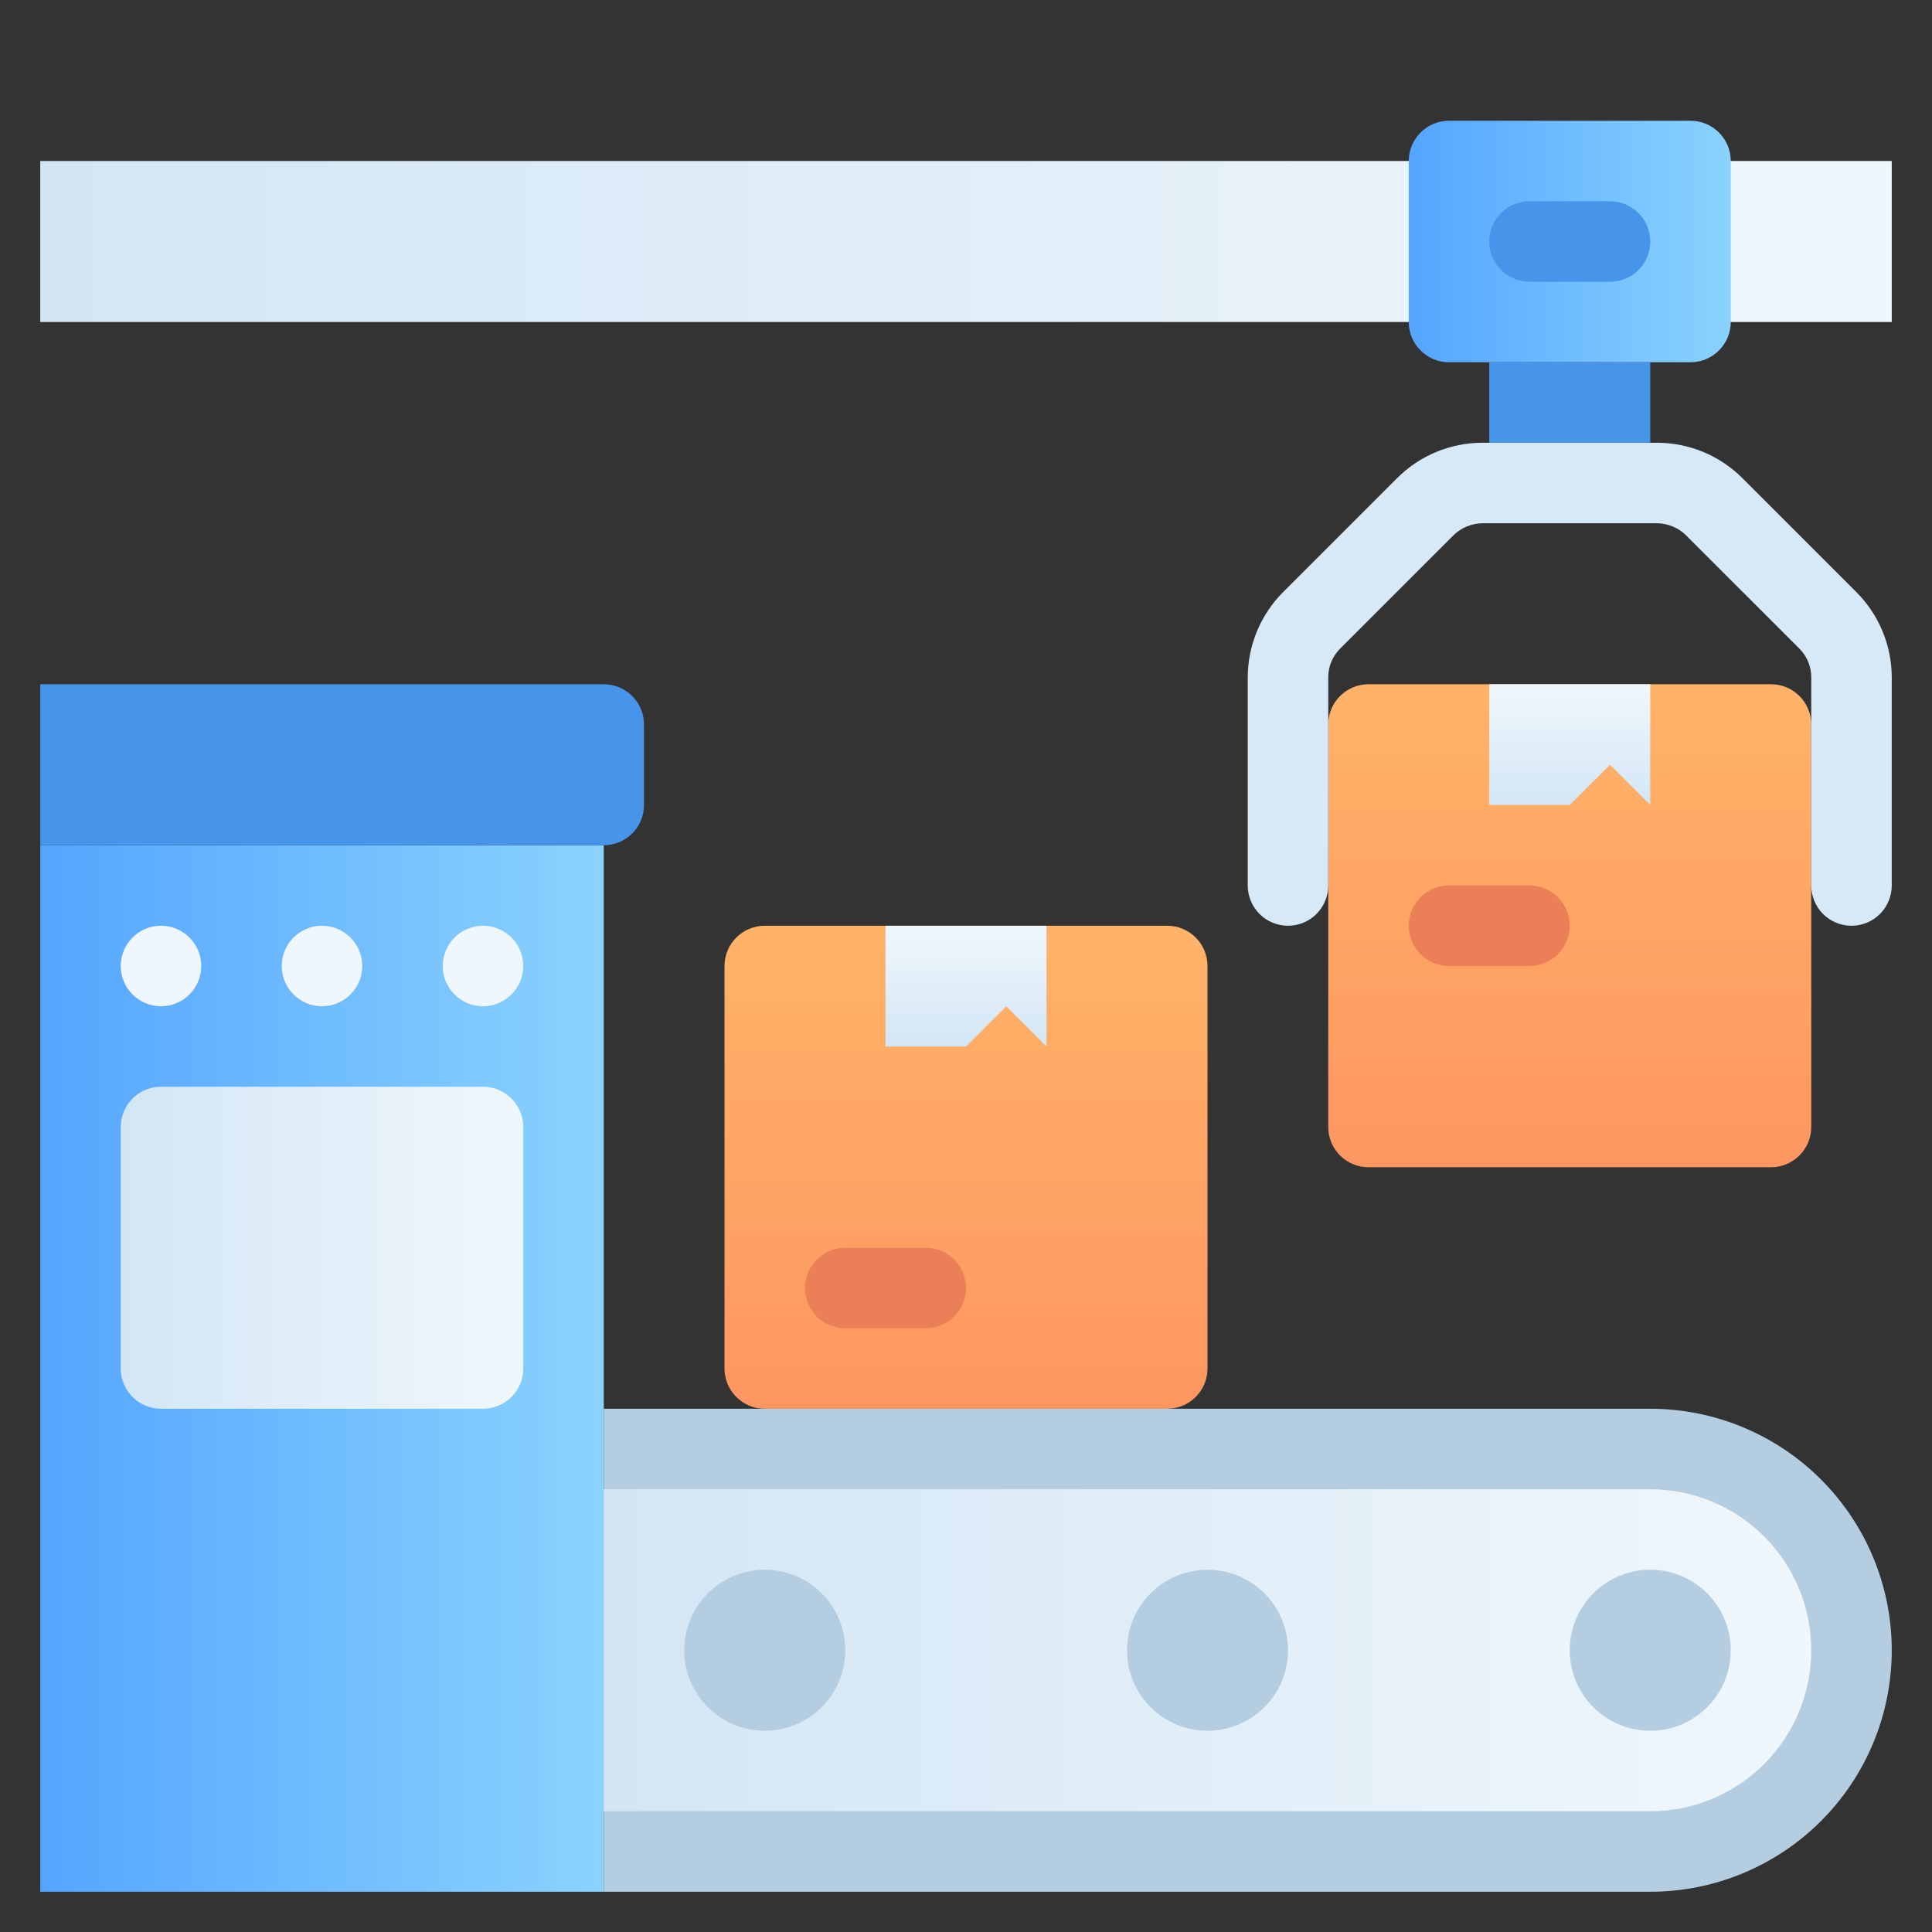
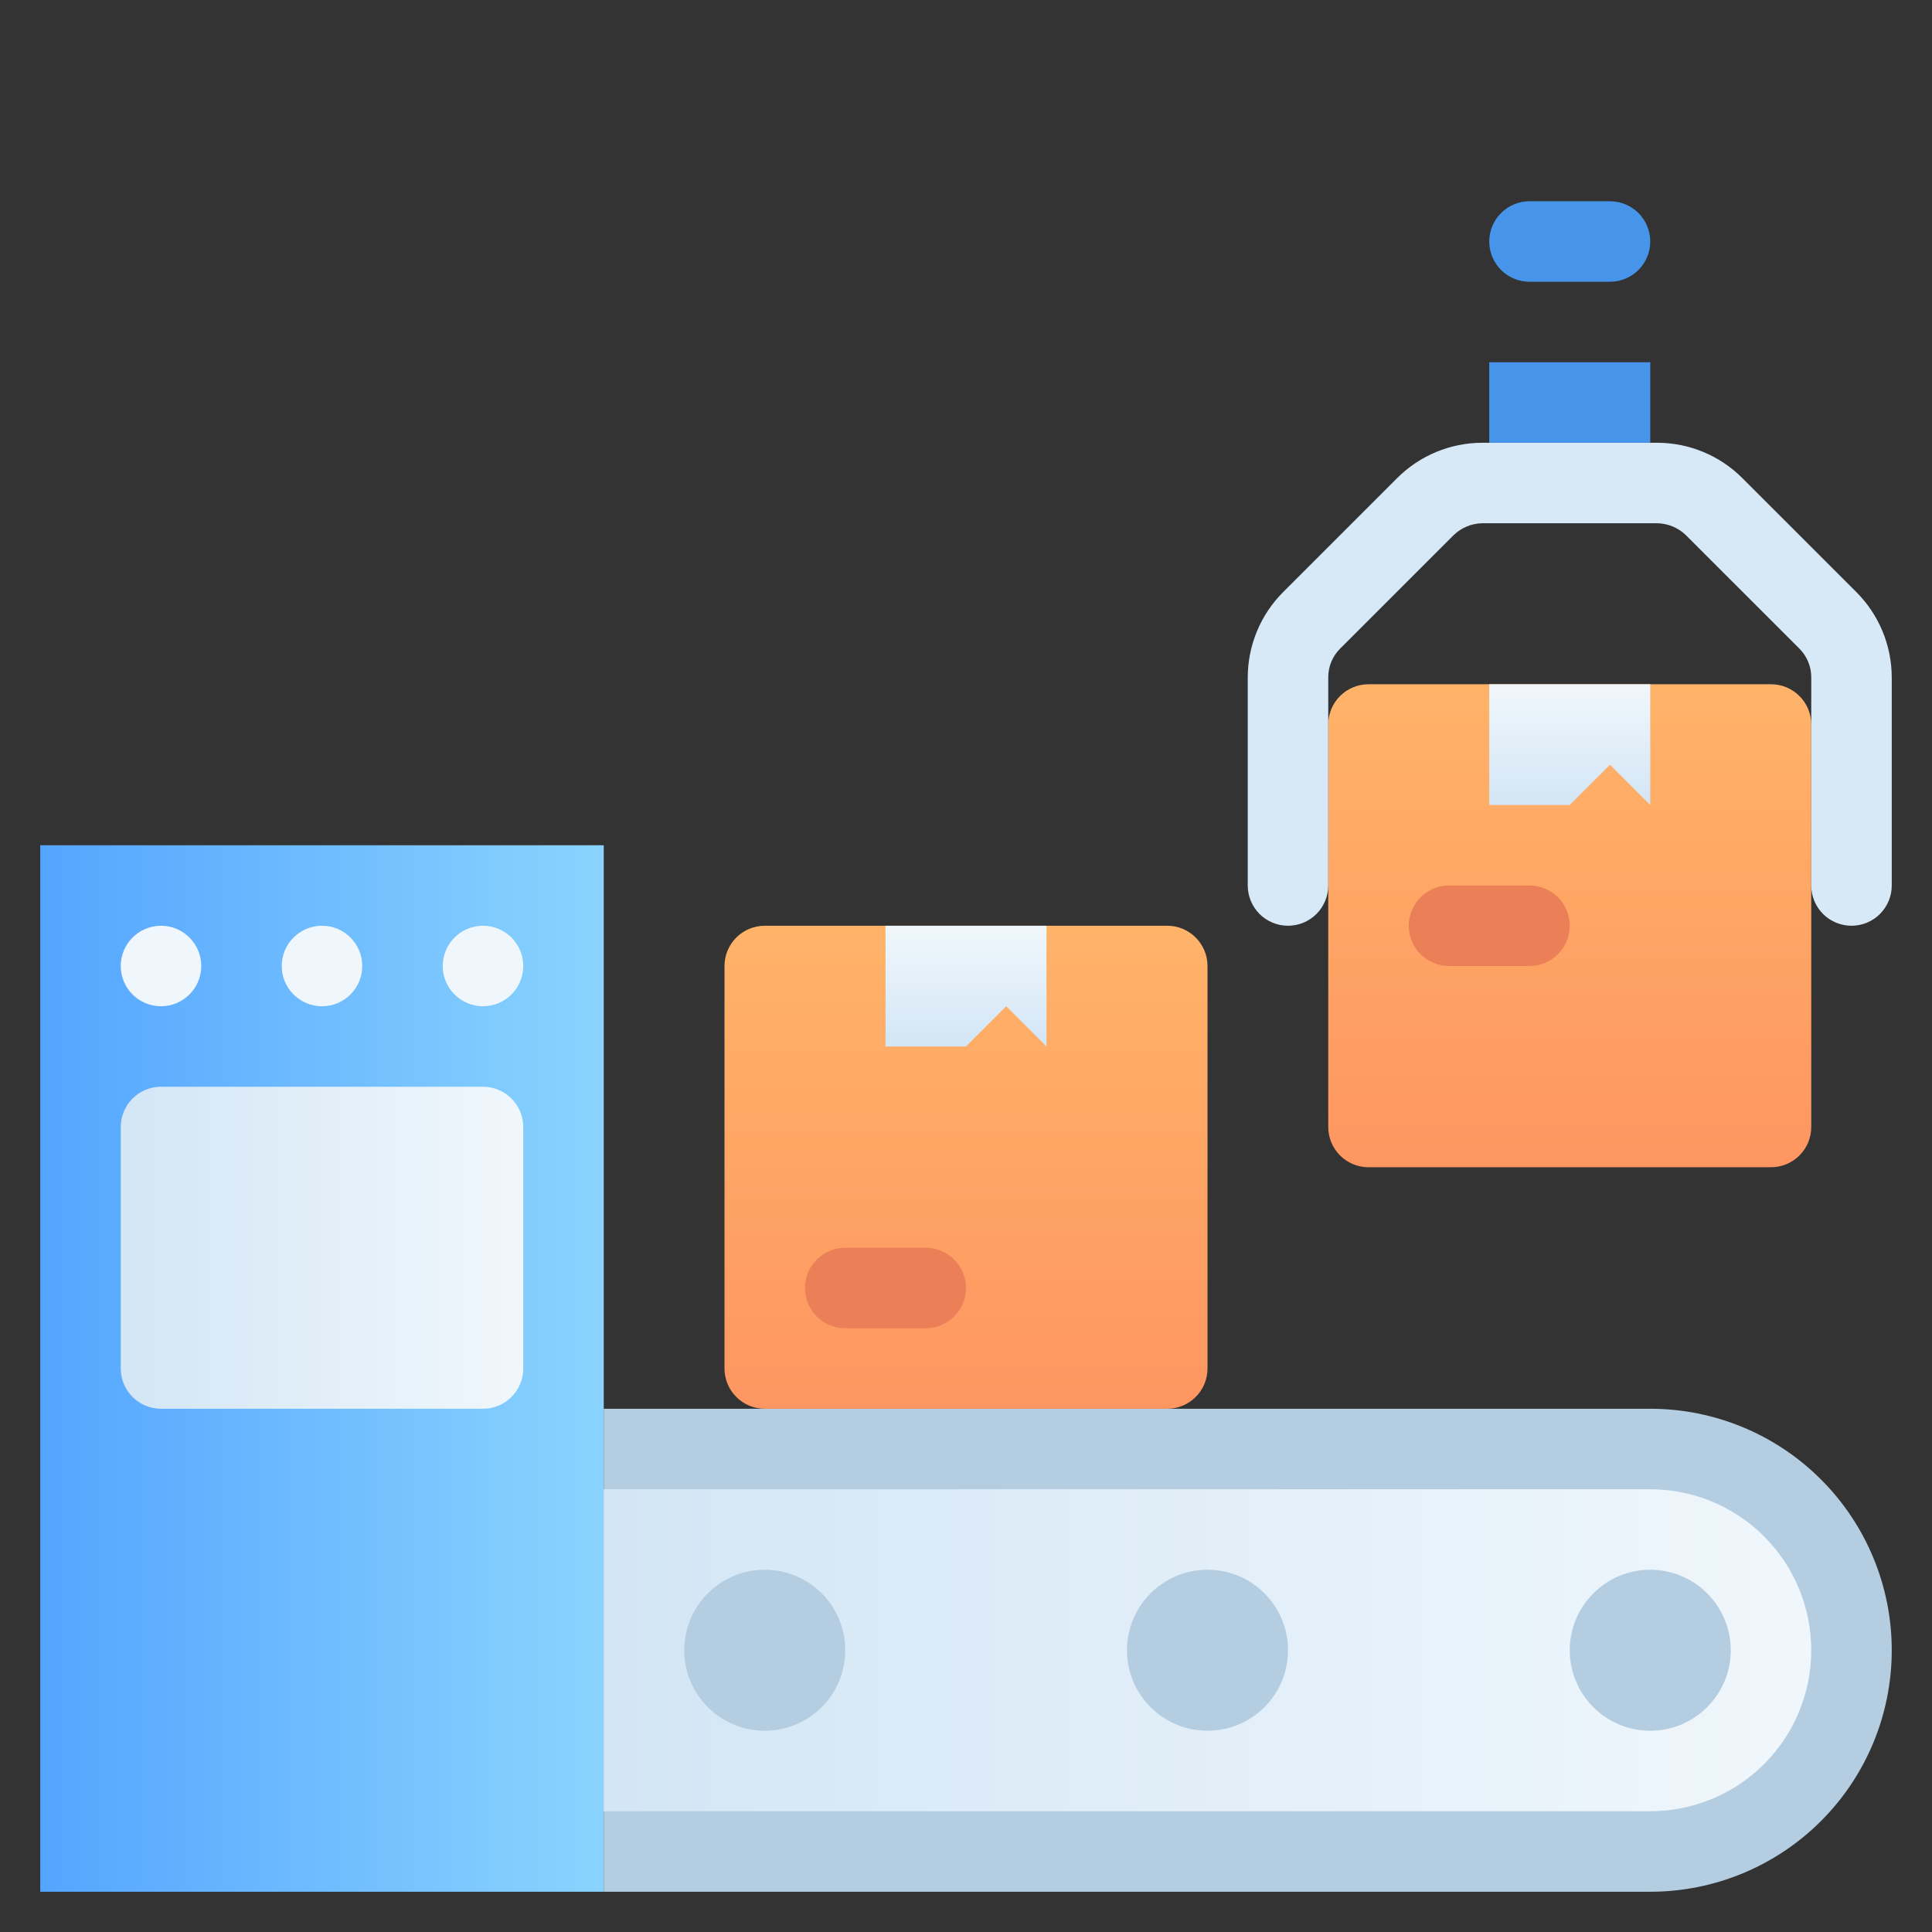
<svg xmlns="http://www.w3.org/2000/svg" width="60" height="60" viewBox="0 0 60 60" fill="none">
  <rect x="0" y="0" width="60" height="60" fill="#333333" stroke="none" />
-   <path d="M1.25 5H58.75V10H1.25V5Z" fill="url(#paint0_linear_4079_17109)" />
  <path d="M51.25 58.75H18.75V43.75H51.25C53.239 43.75 55.147 44.54 56.553 45.947C57.96 47.353 58.75 49.261 58.75 51.25C58.75 53.239 57.96 55.147 56.553 56.553C55.147 57.96 53.239 58.75 51.25 58.75Z" fill="#B4CDE1" />
  <path d="M36.25 28.75H23.75C23.06 28.75 22.5 29.31 22.5 30V42.5C22.5 43.19 23.06 43.75 23.75 43.75H36.25C36.94 43.75 37.5 43.19 37.5 42.5V30C37.5 29.31 36.94 28.75 36.25 28.75Z" fill="url(#paint1_linear_4079_17109)" />
  <path d="M27.5 28.75V32.5H30L31.25 31.25L32.5 32.5V28.75H27.5Z" fill="url(#paint2_linear_4079_17109)" />
  <path d="M28.75 41.25H26.25C25.919 41.25 25.601 41.118 25.366 40.884C25.132 40.65 25 40.331 25 40C25 39.669 25.132 39.35 25.366 39.116C25.601 38.882 25.919 38.75 26.25 38.75H28.75C29.081 38.75 29.399 38.882 29.634 39.116C29.868 39.35 30 39.669 30 40C30 40.331 29.868 40.65 29.634 40.884C29.399 41.118 29.081 41.25 28.75 41.25Z" fill="#EB7F58" />
  <path d="M55 21.25H42.5C41.81 21.25 41.25 21.81 41.25 22.5V35C41.25 35.69 41.81 36.25 42.5 36.25H55C55.69 36.25 56.25 35.69 56.25 35V22.5C56.25 21.81 55.69 21.25 55 21.25Z" fill="url(#paint3_linear_4079_17109)" />
  <path d="M46.25 21.25V25H48.75L50 23.75L51.25 25V21.25H46.25Z" fill="url(#paint4_linear_4079_17109)" />
  <path d="M47.5 30H45C44.669 30 44.35 29.868 44.116 29.634C43.882 29.399 43.75 29.081 43.75 28.75C43.75 28.419 43.882 28.101 44.116 27.866C44.35 27.632 44.669 27.5 45 27.5H47.5C47.831 27.5 48.15 27.632 48.384 27.866C48.618 28.101 48.75 28.419 48.75 28.75C48.75 29.081 48.618 29.399 48.384 29.634C48.15 29.868 47.831 30 47.5 30Z" fill="#EB7F58" />
  <path d="M1.25 26.25H18.75V58.75H1.25V26.25Z" fill="url(#paint5_linear_4079_17109)" />
-   <path d="M1.25 21.25H18.75C19.081 21.25 19.399 21.382 19.634 21.616C19.868 21.851 20 22.169 20 22.5V25C20 25.331 19.868 25.649 19.634 25.884C19.399 26.118 19.081 26.25 18.75 26.25H1.25V21.25Z" fill="#4795EA" />
  <path d="M51.25 56.25H18.75V46.25H51.25C52.576 46.25 53.848 46.777 54.785 47.715C55.723 48.652 56.25 49.924 56.25 51.25C56.25 52.576 55.723 53.848 54.785 54.785C53.848 55.723 52.576 56.25 51.25 56.25Z" fill="url(#paint6_linear_4079_17109)" />
  <path d="M51.25 53.75C52.631 53.75 53.75 52.631 53.75 51.25C53.75 49.869 52.631 48.75 51.25 48.75C49.869 48.75 48.75 49.869 48.75 51.25C48.75 52.631 49.869 53.75 51.25 53.75Z" fill="#B4CDE1" />
  <path d="M23.75 53.75C25.131 53.75 26.25 52.631 26.25 51.25C26.25 49.869 25.131 48.75 23.75 48.75C22.369 48.75 21.25 49.869 21.25 51.25C21.25 52.631 22.369 53.75 23.75 53.75Z" fill="#B4CDE1" />
  <path d="M37.5 53.75C38.881 53.75 40 52.631 40 51.25C40 49.869 38.881 48.75 37.5 48.75C36.119 48.75 35 49.869 35 51.25C35 52.631 36.119 53.75 37.5 53.75Z" fill="#B4CDE1" />
  <path d="M57.5 28.75C57.169 28.75 56.85 28.618 56.616 28.384C56.382 28.149 56.25 27.831 56.25 27.5V21.038C56.251 20.873 56.219 20.71 56.157 20.558C56.095 20.405 56.003 20.267 55.888 20.15L52.35 16.613C52.111 16.384 51.794 16.255 51.462 16.25H46.038C45.706 16.255 45.389 16.384 45.15 16.613L41.612 20.15C41.497 20.267 41.405 20.405 41.343 20.558C41.281 20.71 41.249 20.873 41.25 21.038V27.5C41.25 27.831 41.118 28.149 40.884 28.384C40.65 28.618 40.331 28.75 40 28.75C39.669 28.75 39.35 28.618 39.116 28.384C38.882 28.149 38.75 27.831 38.75 27.5V21.038C38.751 20.043 39.147 19.09 39.85 18.387L43.388 14.85C44.09 14.146 45.043 13.751 46.038 13.75H51.462C52.457 13.751 53.41 14.146 54.112 14.85L57.65 18.387C58.353 19.09 58.749 20.043 58.75 21.038V27.5C58.75 27.831 58.618 28.149 58.384 28.384C58.15 28.618 57.831 28.75 57.5 28.75Z" fill="#D7E9F7" />
-   <path d="M52.5 3.75H45C44.31 3.75 43.75 4.31 43.75 5V10C43.75 10.69 44.31 11.25 45 11.25H52.5C53.19 11.25 53.75 10.69 53.75 10V5C53.75 4.31 53.19 3.75 52.5 3.75Z" fill="url(#paint7_linear_4079_17109)" />
  <path d="M46.25 11.25H51.25V13.75H46.25V11.25Z" fill="#4795EA" />
  <path d="M50 8.75H47.5C47.169 8.75 46.85 8.618 46.616 8.384C46.382 8.149 46.25 7.832 46.25 7.5C46.25 7.168 46.382 6.851 46.616 6.616C46.85 6.382 47.169 6.25 47.5 6.25H50C50.331 6.25 50.65 6.382 50.884 6.616C51.118 6.851 51.25 7.168 51.25 7.5C51.25 7.832 51.118 8.149 50.884 8.384C50.65 8.618 50.331 8.75 50 8.75Z" fill="#4795EA" />
  <path d="M15 31.25C15.69 31.25 16.25 30.69 16.25 30C16.25 29.31 15.69 28.75 15 28.75C14.31 28.75 13.75 29.31 13.75 30C13.75 30.69 14.31 31.25 15 31.25Z" fill="#F0F7FC" />
  <path d="M10 31.25C10.69 31.25 11.25 30.69 11.25 30C11.25 29.31 10.69 28.75 10 28.75C9.31 28.75 8.75 29.31 8.75 30C8.75 30.69 9.31 31.25 10 31.25Z" fill="#F0F7FC" />
  <path d="M5 31.25C5.69 31.25 6.25 30.69 6.25 30C6.25 29.31 5.69 28.75 5 28.75C4.31 28.75 3.75 29.31 3.75 30C3.75 30.69 4.31 31.25 5 31.25Z" fill="#F0F7FC" />
  <path d="M15 33.75H5C4.31 33.75 3.75 34.31 3.75 35V42.5C3.75 43.19 4.31 43.75 5 43.75H15C15.69 43.75 16.25 43.19 16.25 42.5V35C16.25 34.31 15.69 33.75 15 33.75Z" fill="url(#paint8_linear_4079_17109)" />
  <defs>
    <linearGradient id="paint0_linear_4079_17109" x1="1.25" y1="7.5" x2="58.75" y2="7.5" gradientUnits="userSpaceOnUse">
      <stop stop-color="#D3E6F5" />
      <stop offset="1" stop-color="#F0F7FC" />
    </linearGradient>
    <linearGradient id="paint1_linear_4079_17109" x1="30" y1="43.75" x2="30" y2="28.75" gradientUnits="userSpaceOnUse">
      <stop stop-color="#FE9661" />
      <stop offset="1" stop-color="#FFB369" />
    </linearGradient>
    <linearGradient id="paint2_linear_4079_17109" x1="30" y1="32.5" x2="30" y2="28.75" gradientUnits="userSpaceOnUse">
      <stop stop-color="#D3E6F5" />
      <stop offset="1" stop-color="#F0F7FC" />
    </linearGradient>
    <linearGradient id="paint3_linear_4079_17109" x1="48.75" y1="36.25" x2="48.75" y2="21.25" gradientUnits="userSpaceOnUse">
      <stop stop-color="#FE9661" />
      <stop offset="1" stop-color="#FFB369" />
    </linearGradient>
    <linearGradient id="paint4_linear_4079_17109" x1="48.75" y1="25" x2="48.75" y2="21.25" gradientUnits="userSpaceOnUse">
      <stop stop-color="#D3E6F5" />
      <stop offset="1" stop-color="#F0F7FC" />
    </linearGradient>
    <linearGradient id="paint5_linear_4079_17109" x1="1.25" y1="42.5" x2="18.75" y2="42.5" gradientUnits="userSpaceOnUse">
      <stop stop-color="#54A5FF" />
      <stop offset="1" stop-color="#8AD3FE" />
    </linearGradient>
    <linearGradient id="paint6_linear_4079_17109" x1="18.75" y1="51.25" x2="56.25" y2="51.25" gradientUnits="userSpaceOnUse">
      <stop stop-color="#D3E6F5" />
      <stop offset="1" stop-color="#F0F7FC" />
    </linearGradient>
    <linearGradient id="paint7_linear_4079_17109" x1="43.75" y1="7.5" x2="53.75" y2="7.5" gradientUnits="userSpaceOnUse">
      <stop stop-color="#54A5FF" />
      <stop offset="1" stop-color="#8AD3FE" />
    </linearGradient>
    <linearGradient id="paint8_linear_4079_17109" x1="3.75" y1="38.75" x2="16.25" y2="38.75" gradientUnits="userSpaceOnUse">
      <stop stop-color="#D3E6F5" />
      <stop offset="1" stop-color="#F0F7FC" />
    </linearGradient>
  </defs>
</svg>